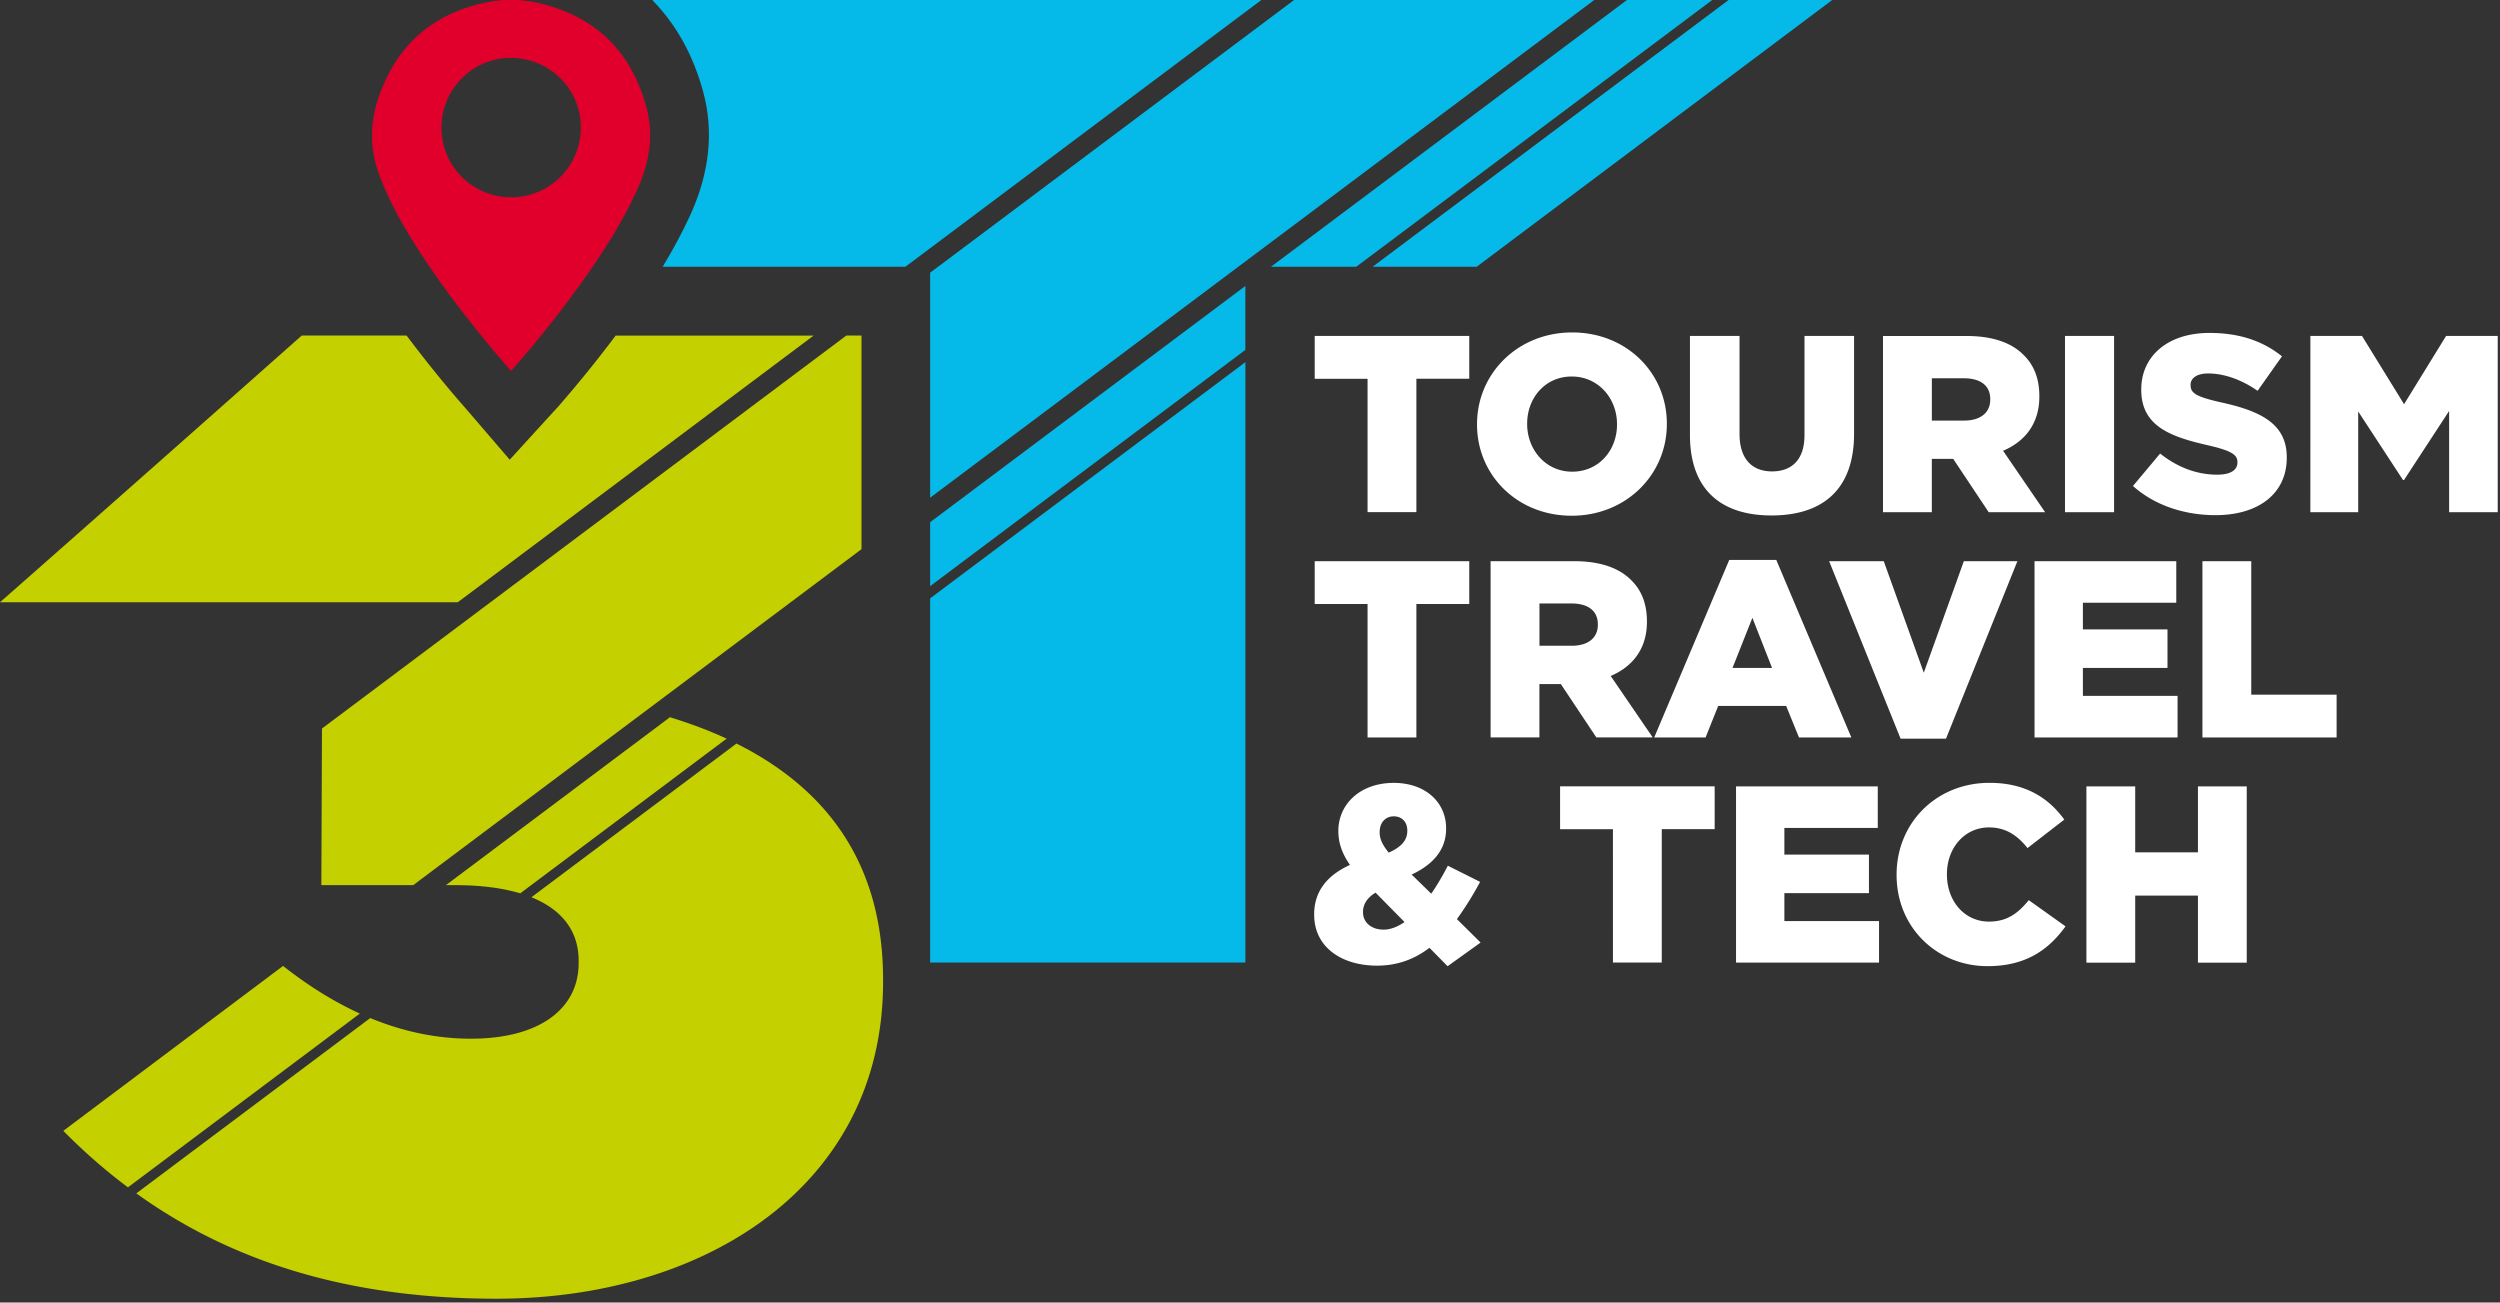
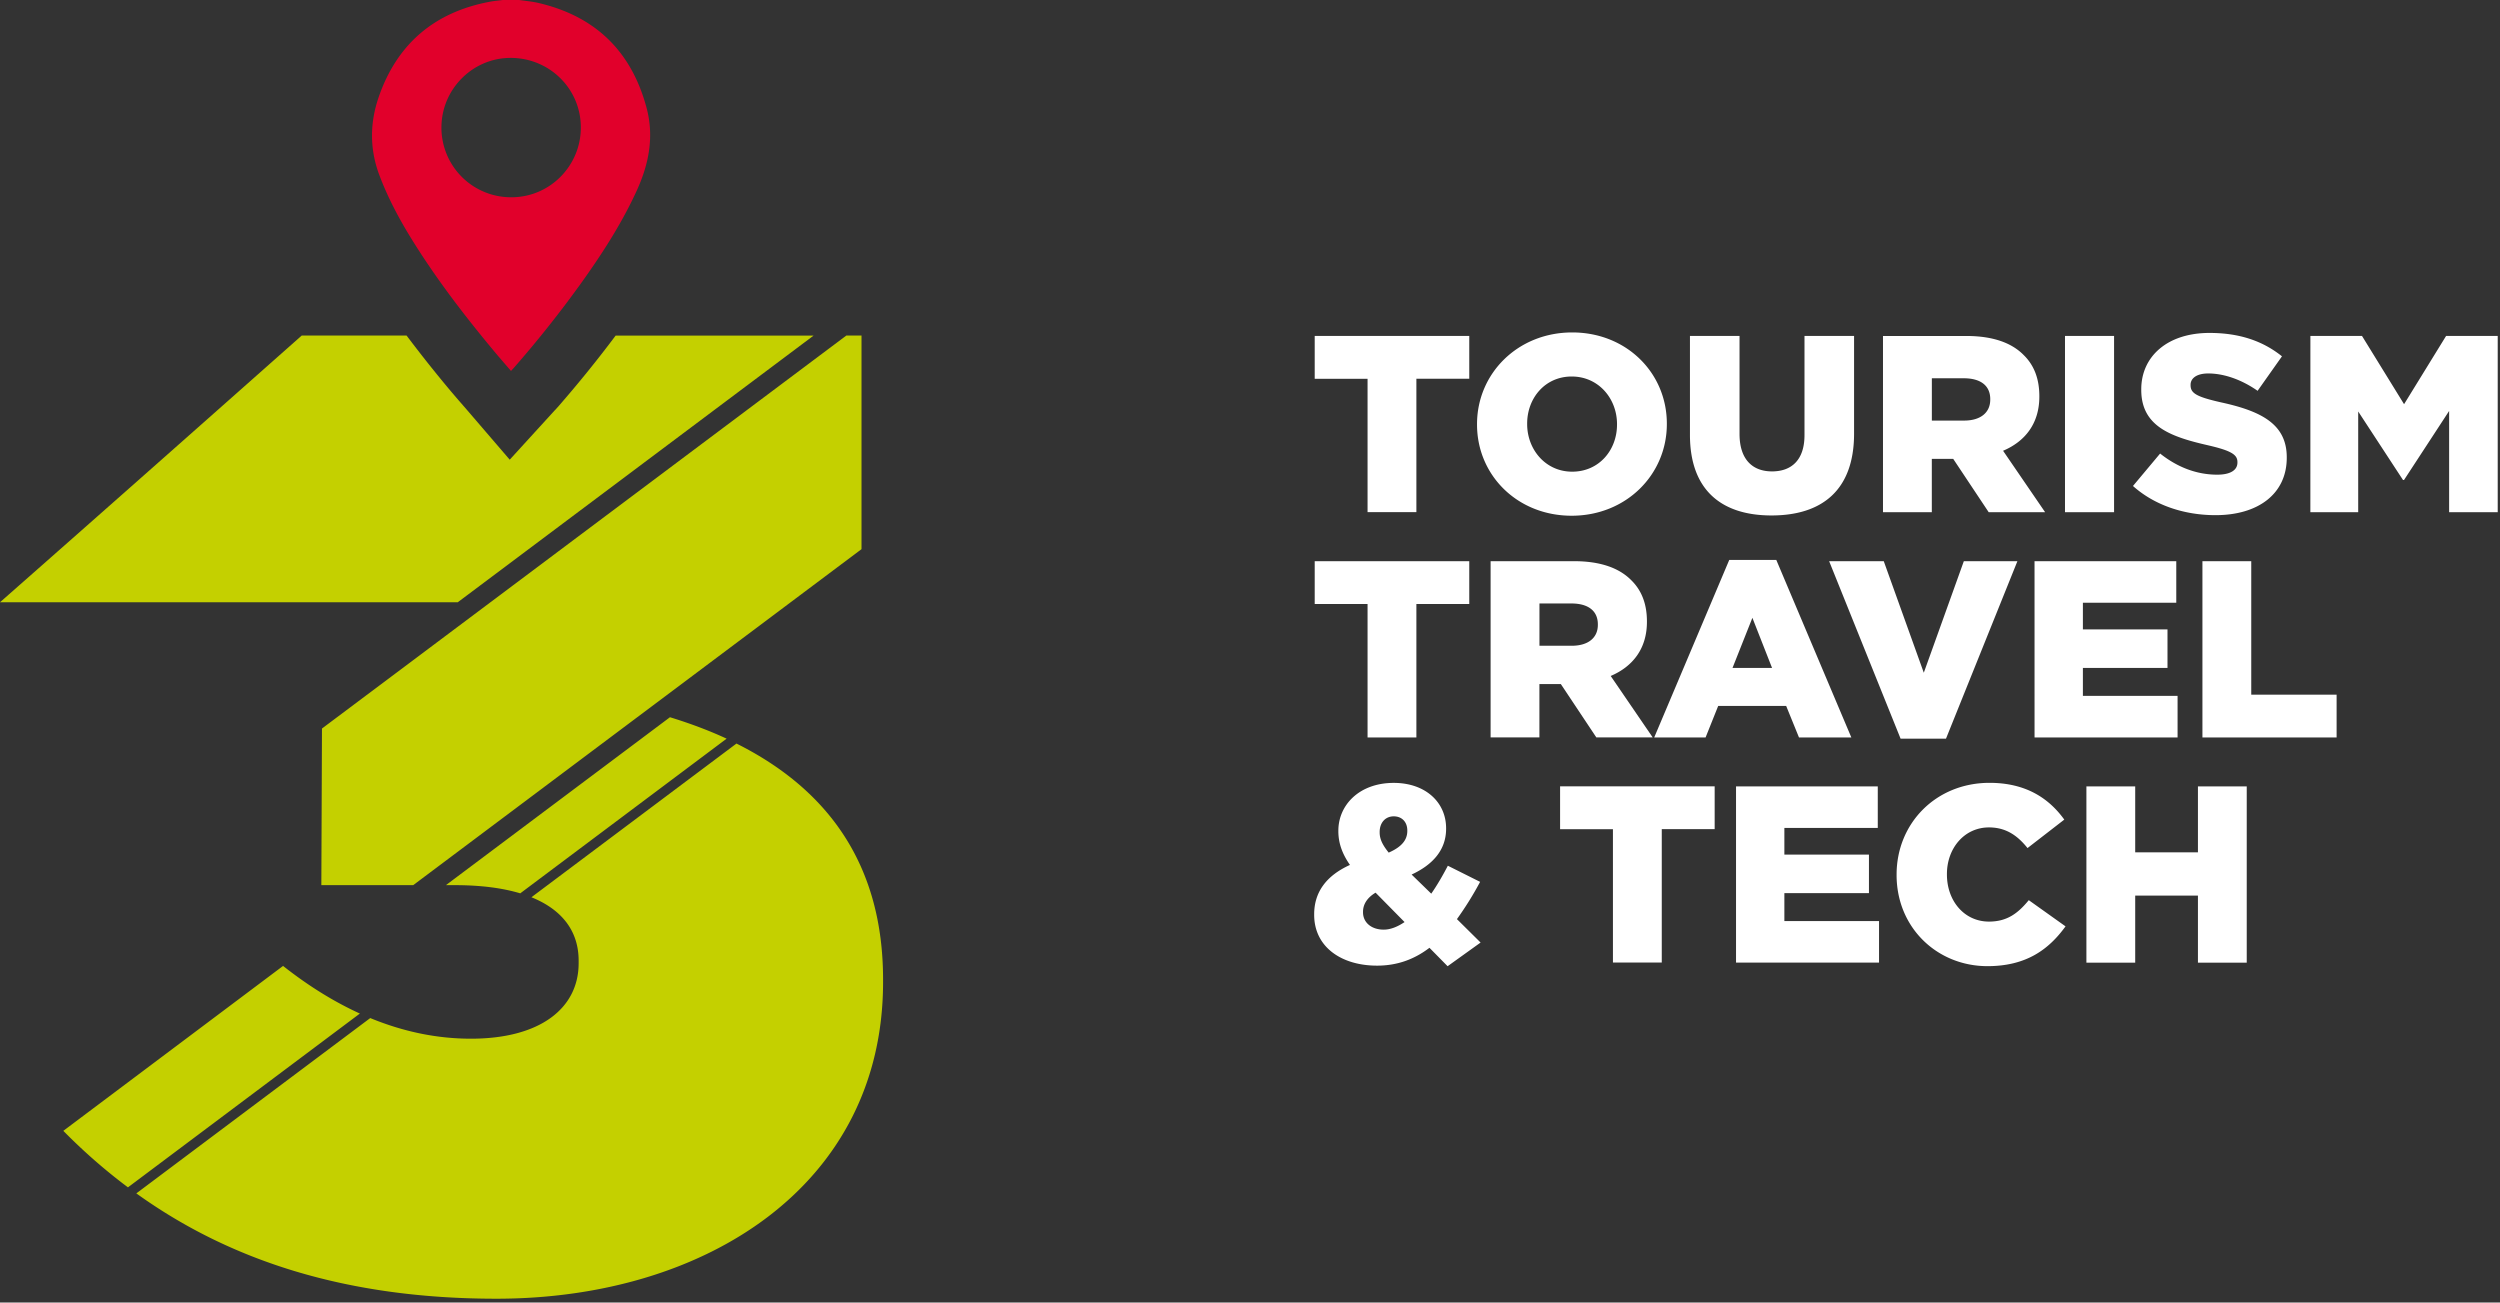
<svg xmlns="http://www.w3.org/2000/svg" width="119" height="62" viewBox="0 0 119 62">
  <rect x="0" y="0" width="119" height="62" fill="#333333" stroke="none" />
  <title>t3</title>
  <g fill="none" fill-rule="evenodd">
    <path d="M21.012 6.08a3.313 3.313 0 0 0 3.346 3.31c1.82-.007 3.296-1.5 3.29-3.332-.005-1.84-1.498-3.308-3.355-3.302-1.808.006-3.288 1.505-3.28 3.323zM24.71 0c.306.045.616.07.916.14 2.714.632 4.43 2.3 5.15 4.99.365 1.365.116 2.66-.457 3.923-.722 1.583-1.66 3.033-2.668 4.44a53.914 53.914 0 0 1-3.163 3.984l-.165.18c-.242-.282-.476-.55-.704-.82-1.47-1.756-2.865-3.57-4.067-5.523-.58-.945-1.097-1.923-1.49-2.965-.476-1.257-.46-2.52-.024-3.765.882-2.517 2.66-4.01 5.28-4.502.21-.04.42-.056.63-.083h.76z" fill="#E1002B" />
-     <path d="M75.885 0l-31.61 23.69V12.98L61.598 0h14.288zM64.562 12.695h-4.06L77.442 0h4.06L64.56 12.695zm-5.283.917v3.043L44.274 27.9v-3.043L59.28 13.612zm6.06-.917L82.28 0h4.933l-16.92 12.695H65.34zM44.275 28.482L59.28 17.238v28.578H44.274V28.482zm-11.407-18.27c.905-1.99 1.11-3.942.614-5.804-.472-1.765-1.29-3.235-2.416-4.388V0H60.04L43.1 12.695H31.545c.46-.762.918-1.592 1.323-2.482z" fill="#05BAE9" />
    <path fill="#FFF" d="M65.096 18.03H62.58v-2.04h7.357v2.037H67.42v6.35h-2.324M76.97 20.21v-.023c0-1.21-.875-2.265-2.157-2.265-1.27 0-2.12 1.03-2.12 2.24v.025c0 1.21.874 2.265 2.143 2.265 1.282 0 2.134-1.03 2.134-2.24m-6.663 0v-.025c0-2.41 1.94-4.363 4.53-4.363 2.588 0 4.505 1.93 4.505 4.34v.023c0 2.41-1.94 4.362-4.53 4.362-2.588 0-4.505-1.93-4.505-4.34m10.135.493v-4.71h2.36v4.662c0 1.21.612 1.785 1.546 1.785.935 0 1.546-.55 1.546-1.725v-4.723h2.36v4.65c0 2.708-1.544 3.895-3.93 3.895-2.384 0-3.882-1.21-3.882-3.835m13.048-.681c.79 0 1.246-.384 1.246-.995V19c0-.66-.48-.994-1.258-.994h-1.522v2.014h1.534zm-3.858-4.027h3.965c1.283 0 2.17.335 2.733.91.492.48.743 1.127.743 1.954v.024c0 1.284-.683 2.134-1.726 2.576l2.002 2.925h-2.686l-1.69-2.54h-1.018v2.54h-2.324v-8.387zm8.662 8.387h2.336v-8.388h-2.336m3.234 7.143l1.294-1.546c.827.658 1.75 1.006 2.72 1.006.624 0 .96-.216.96-.576v-.024c0-.347-.276-.54-1.414-.802-1.787-.408-3.164-.912-3.164-2.637v-.024c0-1.558 1.234-2.684 3.248-2.684 1.425 0 2.54.383 3.45 1.113l-1.16 1.642c-.77-.538-1.608-.826-2.35-.826-.563 0-.84.238-.84.538v.024c0 .383.288.55 1.45.814 1.93.42 3.128 1.043 3.128 2.613v.023c0 1.714-1.354 2.733-3.39 2.733-1.487 0-2.902-.468-3.932-1.39m8.447-7.14h2.457l2.002 3.248 2-3.248h2.458v8.39h-2.313v-4.82l-2.146 3.285h-.05l-2.132-3.26v4.794h-2.277M65.096 28.75H62.58v-2.038h7.357v2.038H67.42v6.352h-2.324m9.717-4.364c.79 0 1.245-.383 1.245-.994v-.024c0-.66-.48-.995-1.26-.995h-1.52v2.013h1.534zm-3.86-4.026h3.966c1.282 0 2.17.336 2.733.91.49.48.742 1.128.742 1.954v.024c0 1.283-.682 2.133-1.725 2.576l2 2.925h-2.683l-1.69-2.54h-1.02v2.54h-2.323v-8.388zm13.397 5.081l-.936-2.385-.946 2.385h1.882zm-2.038-5.14h2.24l3.572 8.45h-2.492l-.61-1.5h-3.236l-.6 1.5H78.74l3.572-8.45zm4.755.059h2.6l1.906 5.31 1.906-5.31h2.55l-3.4 8.45h-2.16m6.375-8.45h6.747v1.978h-4.445v1.27h4.027v1.833h-4.027v1.33h4.507v1.98h-6.808m7.991-8.391h2.324v6.353h4.063v2.037h-6.387m-37.848 4.451v-.023c0-.41-.264-.672-.646-.672-.396 0-.67.3-.67.744v.023c0 .324.142.6.43.96.6-.264.886-.59.886-1.032zm-.13 4.338l-1.38-1.4c-.42.25-.598.575-.598.91v.024c0 .492.407.826.982.826.336 0 .67-.142.995-.36zm1.185 1.224c-.707.54-1.522.85-2.492.85-1.713 0-2.996-.898-2.996-2.42v-.024c0-1.043.564-1.833 1.703-2.35-.384-.55-.552-1.065-.552-1.605v-.024c0-1.22.994-2.276 2.637-2.276 1.52 0 2.492.935 2.492 2.157v.026c0 1.03-.66 1.725-1.642 2.18l.935.91c.275-.394.54-.85.79-1.33l1.535.768a15.719 15.719 0 0 1-1.103 1.773l1.126 1.115-1.57 1.127-.863-.876zm8.733-5.645H74.26v-2.04h7.358v2.037H79.1v6.35h-2.324m5.859-8.385h6.747v1.978h-4.446v1.27h4.026v1.834h-4.026v1.33h4.506v1.977h-6.807m7.643-4.171v-.023c0-2.446 1.882-4.364 4.422-4.364 1.714 0 2.816.72 3.56 1.75l-1.75 1.355c-.48-.6-1.03-.983-1.834-.983-1.174 0-2.002.994-2.002 2.216v.027c0 1.257.828 2.24 2.002 2.24.874 0 1.39-.407 1.894-1.02l1.75 1.247c-.792 1.09-1.858 1.894-3.716 1.894-2.397 0-4.326-1.833-4.326-4.338m9.035-4.219h2.323v3.14h2.986v-3.14h2.323v8.39h-2.323v-3.19h-2.986v3.19h-2.323" />
    <path d="M41.008 26.14L19.67 42.132h-4.374l.03-7.454 24.96-18.706h.722V26.14zM21.644 42.132h-.417L31.89 34.14c.954.293 1.857.63 2.697 1.02l-9.823 7.363c-.844-.254-1.882-.39-3.12-.39zm17.086-26.16L21.79 28.667H0c4.633-4.074 10.668-9.42 14.363-12.695h4.99a63.094 63.094 0 0 0 2.12 2.665c.166.195.332.39.504.586l.226.26 2.06 2.398 2.13-2.335.052-.053.157-.175c.965-1.11 1.87-2.23 2.703-3.345h9.425zm-21.6 32.273L6.09 56.518a27.03 27.03 0 0 1-3.076-2.69l10.46-7.85c1.194.942 2.413 1.7 3.655 2.267zm17.926-12.852c4.335 2.168 6.978 5.745 6.978 11.228v.128c0 9.682-8.463 15.07-18.403 15.07-7.17 0-12.71-1.827-17.142-5.014l11.134-8.345c1.56.642 3.158.982 4.79.982 3.336 0 5.13-1.475 5.13-3.59v-.13c0-1.35-.74-2.405-2.248-3.013l9.762-7.317z" fill="#C4D000" />
  </g>
</svg>